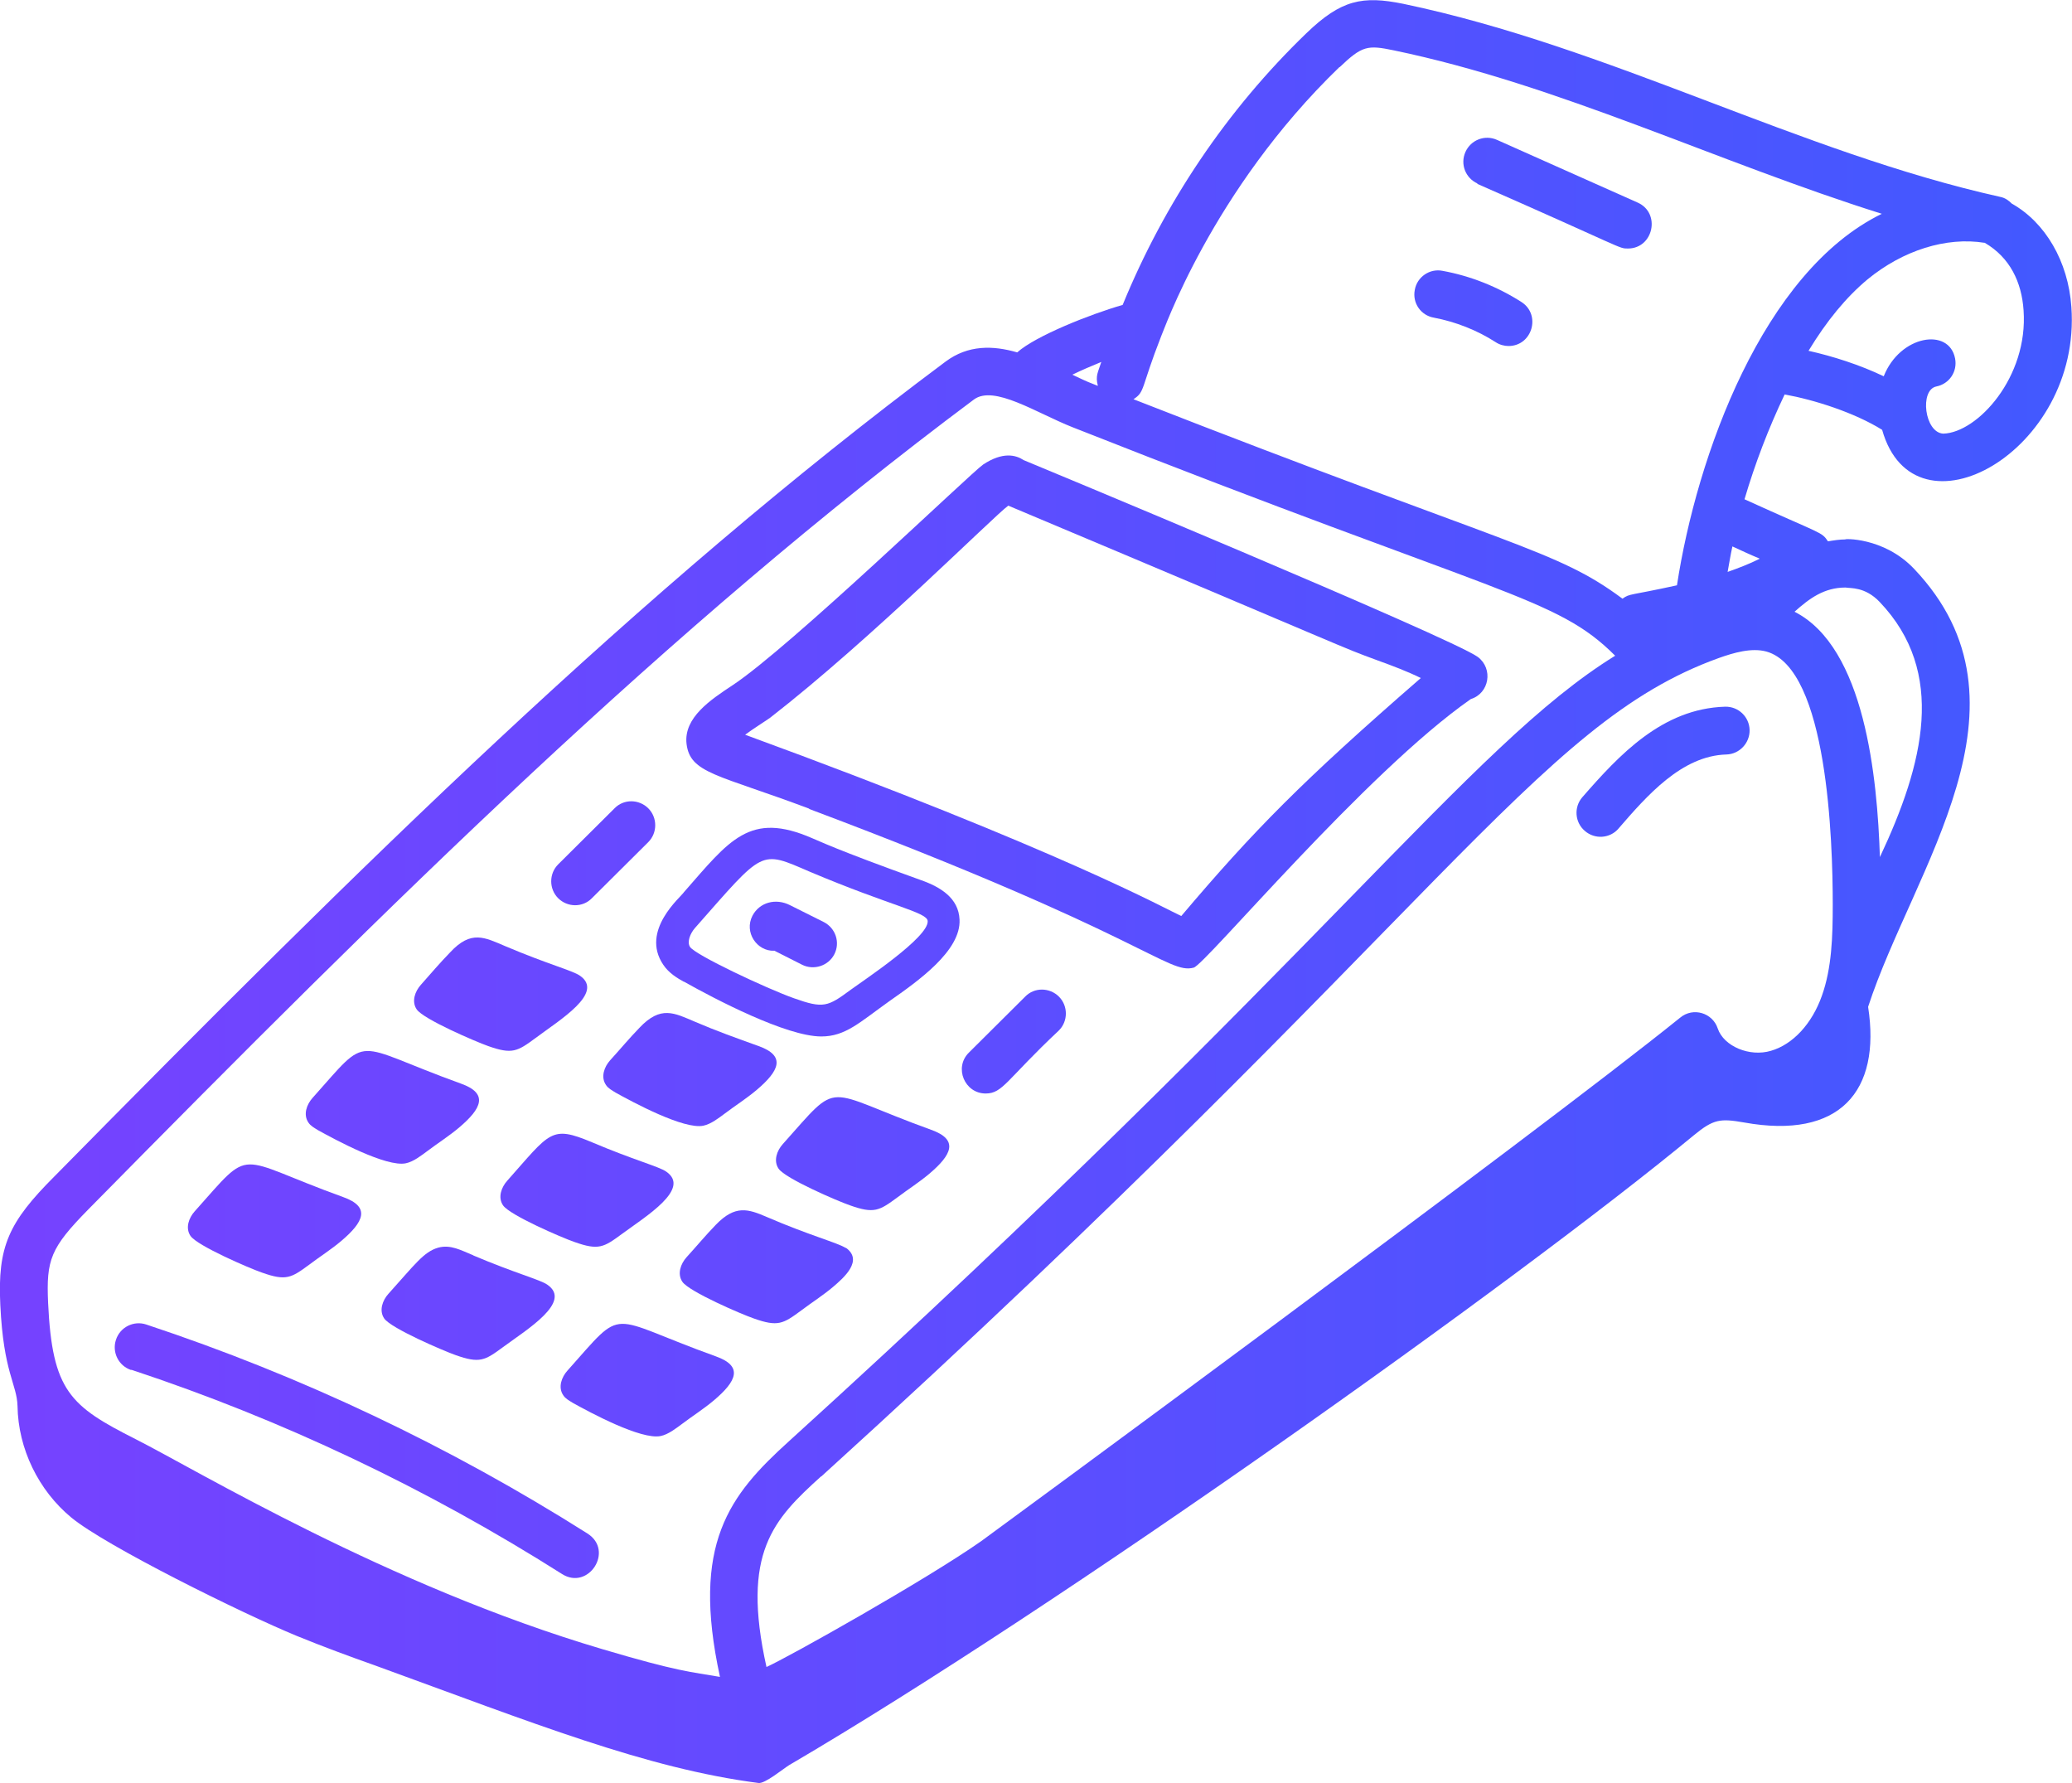
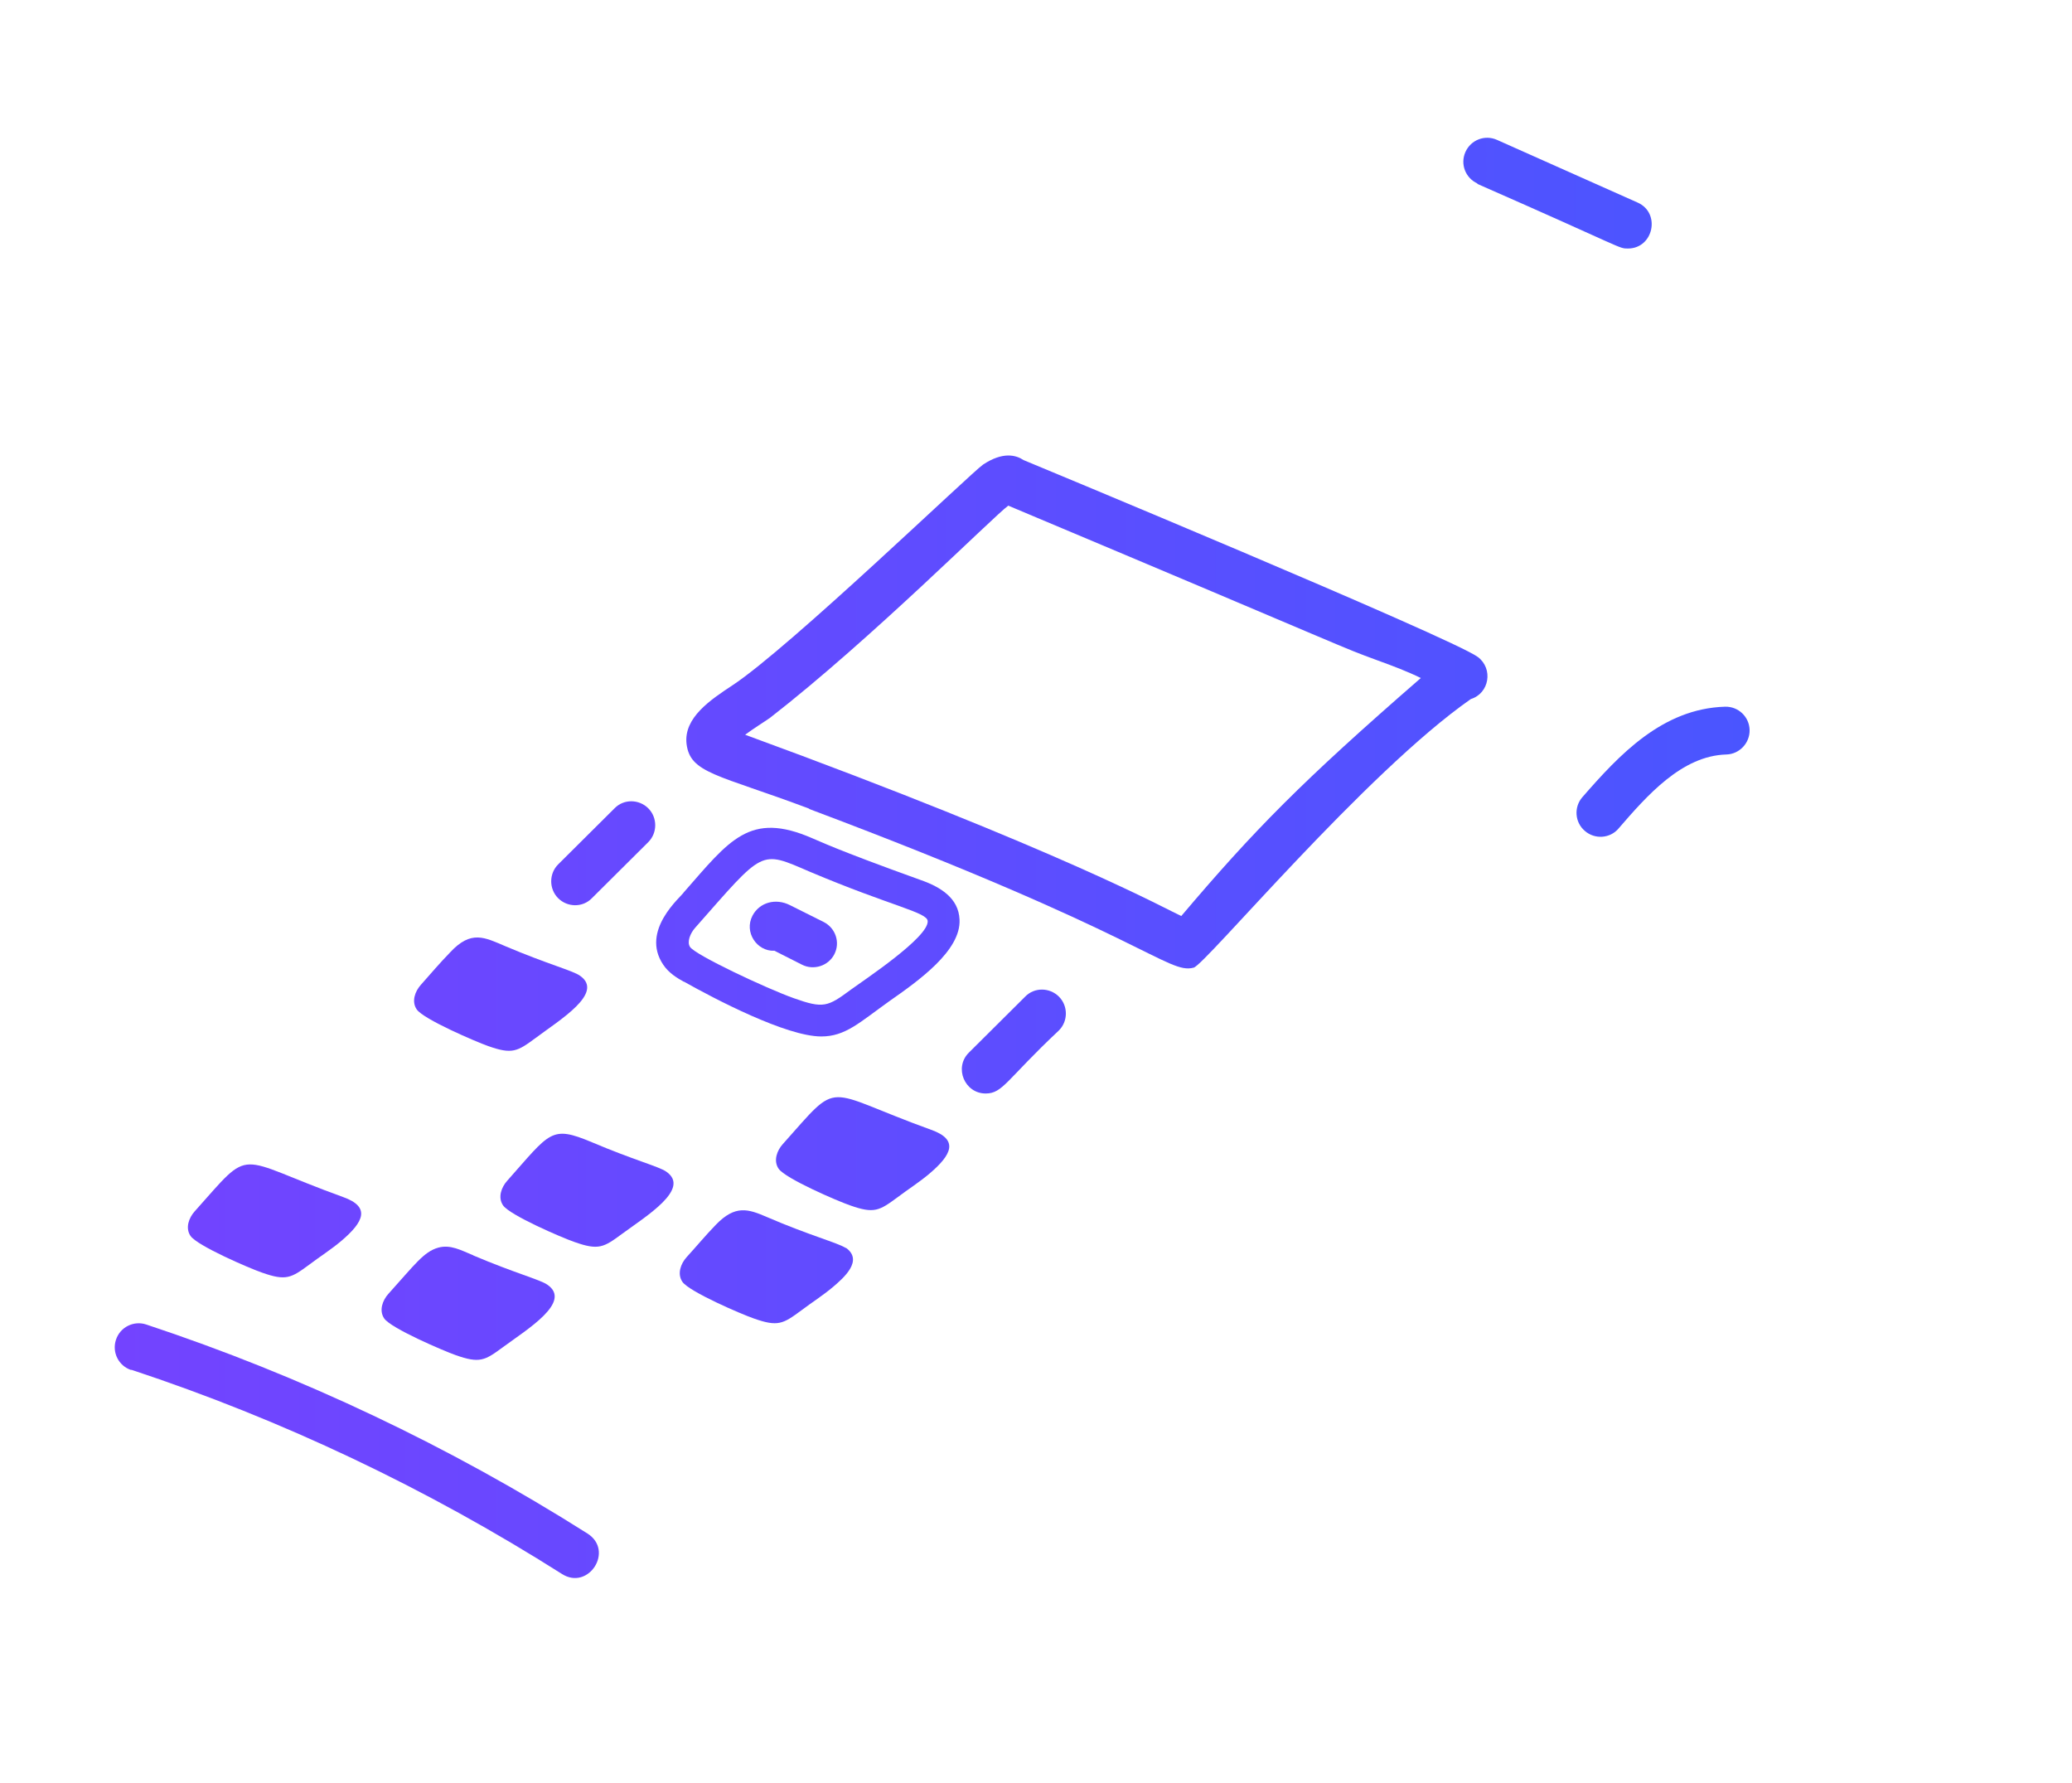
<svg xmlns="http://www.w3.org/2000/svg" id="Layer_1" viewBox="0 0 65.04 55.97">
  <defs>
    <style>
      .cls-1 {
        fill: url(#linear-gradient-15);
      }

      .cls-2 {
        fill: url(#linear-gradient-13);
      }

      .cls-3 {
        fill: url(#linear-gradient-2);
      }

      .cls-4 {
        fill: url(#linear-gradient-10);
      }

      .cls-5 {
        fill: url(#linear-gradient-12);
      }

      .cls-6 {
        fill: url(#linear-gradient-4);
      }

      .cls-7 {
        fill: url(#linear-gradient-3);
      }

      .cls-8 {
        fill: url(#linear-gradient-5);
      }

      .cls-9 {
        fill: url(#linear-gradient-8);
      }

      .cls-10 {
        fill: url(#linear-gradient-14);
      }

      .cls-11 {
        fill: url(#linear-gradient-17);
      }

      .cls-12 {
        fill: url(#linear-gradient-7);
      }

      .cls-13 {
        fill: url(#linear-gradient-9);
      }

      .cls-14 {
        fill: url(#linear-gradient-11);
      }

      .cls-15 {
        fill: url(#linear-gradient-19);
      }

      .cls-16 {
        fill: url(#linear-gradient-6);
      }

      .cls-17 {
        fill: url(#linear-gradient-16);
      }

      .cls-18 {
        fill: url(#linear-gradient);
      }

      .cls-19 {
        fill: url(#linear-gradient-18);
      }
    </style>
    <linearGradient id="linear-gradient" x1="0" y1="45.87" x2="65.04" y2="45.87" gradientTransform="translate(0 73.86) scale(1 -1)" gradientUnits="userSpaceOnUse">
      <stop offset="0" stop-color="#7642ff" />
      <stop offset="1" stop-color="#4259ff" />
    </linearGradient>
    <linearGradient id="linear-gradient-2" x1="0" y1="51.51" x2="65.04" y2="51.51" gradientTransform="translate(0 73.86) scale(1 -1)" gradientUnits="userSpaceOnUse">
      <stop offset="0" stop-color="#7642ff" />
      <stop offset="1" stop-color="#4259ff" />
    </linearGradient>
    <linearGradient id="linear-gradient-3" x1="0" y1="44.6" x2="65.04" y2="44.6" gradientTransform="translate(0 73.86) scale(1 -1)" gradientUnits="userSpaceOnUse">
      <stop offset="0" stop-color="#7642ff" />
      <stop offset="1" stop-color="#4259ff" />
    </linearGradient>
    <linearGradient id="linear-gradient-4" x1="0" y1="41.17" x2="65.04" y2="41.17" gradientTransform="translate(0 73.86) scale(1 -1)" gradientUnits="userSpaceOnUse">
      <stop offset="0" stop-color="#7642ff" />
      <stop offset="1" stop-color="#4259ff" />
    </linearGradient>
    <linearGradient id="linear-gradient-5" x1="0" y1="47.08" x2="65.04" y2="47.08" gradientTransform="translate(0 73.86) scale(1 -1)" gradientUnits="userSpaceOnUse">
      <stop offset="0" stop-color="#7642ff" />
      <stop offset="1" stop-color="#4259ff" />
    </linearGradient>
    <linearGradient id="linear-gradient-6" x1="0" y1="28.33" x2="65.04" y2="28.33" gradientTransform="translate(0 73.86) scale(1 -1)" gradientUnits="userSpaceOnUse">
      <stop offset="0" stop-color="#7642ff" />
      <stop offset="1" stop-color="#4259ff" />
    </linearGradient>
    <linearGradient id="linear-gradient-7" x1="0" y1="42.65" x2="65.04" y2="42.65" gradientTransform="translate(0 73.86) scale(1 -1)" gradientUnits="userSpaceOnUse">
      <stop offset="0" stop-color="#7642ff" />
      <stop offset="1" stop-color="#4259ff" />
    </linearGradient>
    <linearGradient id="linear-gradient-8" x1="0" y1="40.29" x2="65.04" y2="40.29" gradientTransform="translate(0 73.86) scale(1 -1)" gradientUnits="userSpaceOnUse">
      <stop offset="0" stop-color="#7642ff" />
      <stop offset="1" stop-color="#4259ff" />
    </linearGradient>
    <linearGradient id="linear-gradient-9" x1="0" y1="37.65" x2="65.04" y2="37.65" gradientTransform="translate(0 73.86) scale(1 -1)" gradientUnits="userSpaceOnUse">
      <stop offset="0" stop-color="#7642ff" />
      <stop offset="1" stop-color="#4259ff" />
    </linearGradient>
    <linearGradient id="linear-gradient-10" x1="0" y1="39.1" x2="65.04" y2="39.1" gradientTransform="translate(0 73.86) scale(1 -1)" gradientUnits="userSpaceOnUse">
      <stop offset="0" stop-color="#7642ff" />
      <stop offset="1" stop-color="#4259ff" />
    </linearGradient>
    <linearGradient id="linear-gradient-11" x1="0" y1="36.5" x2="65.04" y2="36.5" gradientTransform="translate(0 73.86) scale(1 -1)" gradientUnits="userSpaceOnUse">
      <stop offset="0" stop-color="#7642ff" />
      <stop offset="1" stop-color="#4259ff" />
    </linearGradient>
    <linearGradient id="linear-gradient-12" x1="0" y1="34.1" x2="65.04" y2="34.1" gradientTransform="translate(0 73.86) scale(1 -1)" gradientUnits="userSpaceOnUse">
      <stop offset="0" stop-color="#7642ff" />
      <stop offset="1" stop-color="#4259ff" />
    </linearGradient>
    <linearGradient id="linear-gradient-13" x1="0" y1="35.54" x2="65.04" y2="35.54" gradientTransform="translate(0 73.86) scale(1 -1)" gradientUnits="userSpaceOnUse">
      <stop offset="0" stop-color="#7642ff" />
      <stop offset="1" stop-color="#4259ff" />
    </linearGradient>
    <linearGradient id="linear-gradient-14" x1="0" y1="32.95" x2="65.04" y2="32.95" gradientTransform="translate(0 73.86) scale(1 -1)" gradientUnits="userSpaceOnUse">
      <stop offset="0" stop-color="#7642ff" />
      <stop offset="1" stop-color="#4259ff" />
    </linearGradient>
    <linearGradient id="linear-gradient-15" x1="0" y1="30.54" x2="65.04" y2="30.54" gradientTransform="translate(0 73.86) scale(1 -1)" gradientUnits="userSpaceOnUse">
      <stop offset="0" stop-color="#7642ff" />
      <stop offset="1" stop-color="#4259ff" />
    </linearGradient>
    <linearGradient id="linear-gradient-16" x1="0" y1="44.53" x2="65.04" y2="44.53" gradientTransform="translate(0 73.86) scale(1 -1)" gradientUnits="userSpaceOnUse">
      <stop offset="0" stop-color="#7642ff" />
      <stop offset="1" stop-color="#4259ff" />
    </linearGradient>
    <linearGradient id="linear-gradient-17" x1="0" y1="49.63" x2="65.04" y2="49.63" gradientTransform="translate(0 73.86) scale(1 -1)" gradientUnits="userSpaceOnUse">
      <stop offset="0" stop-color="#7642ff" />
      <stop offset="1" stop-color="#4259ff" />
    </linearGradient>
    <linearGradient id="linear-gradient-18" x1="0" y1="67.78" x2="65.04" y2="67.78" gradientTransform="translate(0 73.86) scale(1 -1)" gradientUnits="userSpaceOnUse">
      <stop offset="0" stop-color="#7642ff" />
      <stop offset="1" stop-color="#4259ff" />
    </linearGradient>
    <linearGradient id="linear-gradient-19" x1="0" y1="64.18" x2="65.04" y2="64.18" gradientTransform="translate(0 73.86) scale(1 -1)" gradientUnits="userSpaceOnUse">
      <stop offset="0" stop-color="#7642ff" />
      <stop offset="1" stop-color="#4259ff" />
    </linearGradient>
  </defs>
-   <path class="cls-18" d="M.55,44.13c.02,1.34.66,2.65,1.69,3.5,1.08.89,5.34,3,7.09,3.72.81.33,1.62.63,2.44.92,4.98,1.81,8.5,3.23,12.04,3.69.2.03.78-.45.96-.56,8.47-4.96,22.86-15.19,28.4-19.77.62-.51.83-.53,1.58-.4,3,.54,4.3-.98,3.89-3.63,1.41-4.33,5.5-9.48,1.44-13.75-.96-1.01-2.25-.94-2.15-.92-.18,0-.37.03-.55.06-.21-.31-.16-.2-2.62-1.32.33-1.12.75-2.22,1.26-3.29.94.17,2.19.57,3.06,1.11,1.01,3.59,6.27.69,5.94-3.86-.1-1.43-.82-2.65-1.87-3.24-.1-.1-.21-.18-.36-.21-6.33-1.41-12.24-4.7-18.74-6.06-1.28-.26-1.95-.13-3.04.92-2.5,2.41-4.46,5.33-5.77,8.53-1.01.29-2.73.97-3.31,1.49-.76-.22-1.54-.24-2.25.29-9.68,7.22-18.39,15.85-27.97,25.57C.27,38.36-.08,39.12.01,40.96c.1,2.13.52,2.47.54,3.17h0ZM25.78,46.34c19.5-17.7,22.39-23.61,28.18-25.69.45-.16,1.02-.33,1.49-.2,1.92.54,2.08,5.95,2.08,7.94,0,1.01-.03,1.99-.34,2.86-.31.88-.91,1.53-1.6,1.73-.67.2-1.48-.14-1.67-.7-.16-.49-.77-.68-1.18-.34-4.55,3.67-21.73,16.28-21.94,16.43-1.74,1.22-6.05,3.64-6.74,3.95-.8-3.59.22-4.63,1.71-5.98h0ZM59,18.89c2.11,2.21,1.39,5.08.01,8.01-.08-2.48-.47-6.58-2.68-7.7.47-.42.93-.76,1.6-.76.16.03.61-.03,1.07.45h0ZM55.23,17.54c-.32.16-.66.29-1,.41.05-.27.09-.53.15-.8.28.13.56.26.85.38h0ZM62.3,7.62c.79.46,1.16,1.23,1.22,2.12.15,2.1-1.45,3.84-2.52,3.87-.59-.03-.75-1.37-.22-1.48.41-.08.67-.47.59-.88-.19-.98-1.73-.73-2.24.56-.75-.36-1.6-.63-2.36-.8.57-.94,1.18-1.68,1.85-2.24,1.12-.92,2.48-1.34,3.67-1.15h0ZM42.05,2.11c.71-.68.88-.7,1.7-.53,5.2,1.08,10.13,3.5,15.32,5.13-3.73,1.82-5.81,7.6-6.43,11.66-1.5.33-1.47.25-1.71.42-2.1-1.56-3.37-1.57-15.35-6.26.37-.24.22-.32.87-1.98.06-.1,1.57-4.56,5.6-8.45h0ZM34.46,12.11c-.32-.13-.23-.08-.8-.35.29-.14.59-.27.91-.4-.1.32-.19.43-.11.74ZM2.77,37.96c9.53-9.67,18.21-18.26,27.8-25.42.63-.47,1.96.42,3.1.87,13.54,5.35,15.17,5.31,17.03,7.17-4.61,2.85-9.13,9.4-25.93,24.65-1.88,1.7-3.08,3.22-2.17,7.4-.92-.16-1.3-.16-3.69-.87-6.73-1.99-12.73-5.62-14.65-6.59-2.06-1.04-2.62-1.51-2.75-4.28-.06-1.35.07-1.72,1.26-2.93h0Z" />
  <path class="cls-3" d="M25.4,25.39c10.54,3.96,11.26,5.2,12.07,4.98.36-.09,5.4-6.13,8.7-8.43.58-.18.71-.95.22-1.32-.81-.6-14.16-6.14-14.26-6.18-.24-.16-.65-.27-1.27.14h0c-.38.26-6.09,5.76-7.87,6.93-.68.45-1.53,1.01-1.44,1.83.11.94.98.96,3.85,2.04h0ZM24.17,22.53c3.17-2.46,7.02-6.33,7.48-6.66,11.3,4.75,10.27,4.37,11.6,4.86.47.17.92.34,1.35.55-3.75,3.26-5.23,4.77-7.52,7.47-.41-.18-3.69-2.03-13.69-5.69.27-.2.61-.41.78-.53h0Z" />
  <path class="cls-7" d="M21.47,30.81c.96.54,3.21,1.72,4.31,1.72.76,0,1.2-.44,2.14-1.11.9-.63,2.25-1.58,2.2-2.56-.03-.67-.59-1.02-1.22-1.24-2.75-.99-3.17-1.22-3.4-1.31-1.97-.86-2.6.06-4.03,1.69-.09.15-1.38,1.2-.65,2.28.18.27.46.43.64.53h0ZM21.82,29.12c2.18-2.47,2.02-2.44,3.6-1.76h0c2.58,1.09,3.69,1.27,3.7,1.55.03.51-2,1.85-2.41,2.15-.73.54-.86.6-1.79.27-.87-.31-3.1-1.36-3.26-1.61-.1-.15,0-.42.16-.6h0Z" />
  <path class="cls-6" d="M32.18,31.28l-1.77,1.76c-.47.47-.13,1.28.53,1.28.54,0,.65-.43,2.3-1.98.29-.29.29-.77,0-1.06-.29-.29-.77-.3-1.06,0Z" />
  <path class="cls-8" d="M18.58,28.19l1.77-1.76c.29-.29.29-.77,0-1.06-.29-.29-.77-.3-1.06,0l-1.77,1.76c-.29.29-.29.77,0,1.06.29.29.77.3,1.06,0Z" />
  <path class="cls-16" d="M4.12,42.99c4.75,1.57,9.29,3.73,13.52,6.41.83.53,1.65-.73.8-1.27-4.33-2.74-8.99-4.95-13.85-6.56-.39-.13-.82.08-.95.48-.13.39.08.82.48.95h0Z" />
  <path class="cls-12" d="M15.32,32.83c.76.27.92.17,1.49-.25.76-.57,2.18-1.42,1.39-1.96-.23-.16-1.01-.36-2.33-.92-.66-.28-1.08-.52-1.74.19-.32.33-.62.68-.92,1.02-.18.2-.3.52-.13.77.21.31,1.87,1.02,2.24,1.15h0Z" />
-   <path class="cls-9" d="M22.08,35.33c.24-.05.48-.24.67-.38.33-.25.68-.47,1-.74.71-.6.93-1.07.06-1.38-.67-.24-1.34-.48-1.99-.76-.66-.28-1.08-.52-1.75.19-.32.33-.61.68-.92,1.02-.18.2-.3.52-.13.77.07.11.19.17.3.24.54.3,2.15,1.17,2.76,1.04h0Z" />
  <path class="cls-13" d="M29.23,35.46c-3.46-1.25-2.8-1.63-4.66.45-.18.2-.3.52-.13.77.21.31,1.86,1.02,2.24,1.15.76.27.92.17,1.49-.25.33-.25.68-.47,1-.74.71-.6.93-1.07.06-1.38h0Z" />
-   <path class="cls-4" d="M9.98,35.47c.54.3,2.15,1.17,2.76,1.04.24-.05.48-.24.67-.38.33-.25.68-.47,1-.74.71-.6.93-1.07.06-1.38-3.49-1.26-2.81-1.62-4.66.45-.18.2-.3.52-.13.77.07.11.19.17.3.24h0Z" />
  <path class="cls-14" d="M19.52,38.73c.76-.56,2.18-1.42,1.39-1.96-.23-.16-1.01-.36-2.33-.92-1.29-.54-1.3-.32-2.66,1.21-.18.2-.3.52-.13.77.21.31,1.86,1.02,2.24,1.15.76.27.92.17,1.49-.25h0Z" />
  <path class="cls-5" d="M26.55,39.17c-.24-.16-1.15-.4-2.47-.97-.6-.26-1-.39-1.61.24-.32.33-.61.68-.92,1.02-.18.2-.3.52-.13.77.21.31,1.86,1.02,2.24,1.15.76.27.92.17,1.49-.25.33-.25.68-.47,1-.74.34-.29.96-.83.4-1.23Z" />
  <path class="cls-2" d="M8.22,39.94c.76.27.92.17,1.49-.25.33-.25.68-.47,1-.74.71-.6.93-1.07.06-1.38-3.46-1.25-2.8-1.63-4.66.45-.18.2-.3.52-.13.77.21.31,1.86,1.02,2.24,1.15h0Z" />
  <path class="cls-10" d="M14.86,39.4c-.39-.16-.72-.35-1.11-.24-.45.13-.73.53-1.56,1.45-.18.2-.3.52-.13.77.21.31,1.87,1.02,2.24,1.15.76.27.92.17,1.49-.25.76-.56,2.18-1.42,1.39-1.96-.23-.16-1.01-.36-2.33-.92h0Z" />
-   <path class="cls-1" d="M22.47,42.57c-3.48-1.25-2.81-1.62-4.66.45-.18.2-.3.52-.13.77.07.11.19.17.3.24.54.3,2.15,1.17,2.76,1.04.24-.05.48-.24.67-.38.33-.25.68-.47,1-.74.71-.6.93-1.07.06-1.38h0Z" />
  <path class="cls-17" d="M24.29,29.83l.89.45c.36.18.82.04,1.01-.33.19-.37.04-.82-.33-1.01l-1.06-.53c-.45-.23-.96-.09-1.18.33-.27.52.14,1.12.68,1.1h0Z" />
  <path class="cls-11" d="M50.8,26.01c.9-1.04,1.99-2.29,3.39-2.33.41-.01.74-.36.73-.77-.01-.41-.35-.74-.77-.73-1.97.06-3.32,1.51-4.48,2.84-.27.31-.24.79.08,1.06.31.27.79.24,1.06-.08Z" />
  <path class="cls-19" d="M46.37,5.77c4.67,2.05,4.43,2.03,4.73,2.03.8,0,1.04-1.11.31-1.44l-4.42-1.97c-.38-.17-.82,0-.99.38-.17.38,0,.82.38.99h0Z" />
-   <path class="cls-15" d="M45.01,9.97c.68.13,1.35.39,1.94.77.12.08.27.12.4.12.75,0,1.03-.98.41-1.38-.75-.48-1.6-.82-2.48-.98-.4-.08-.8.19-.87.6-.08.41.19.8.6.87h0Z" />
</svg>